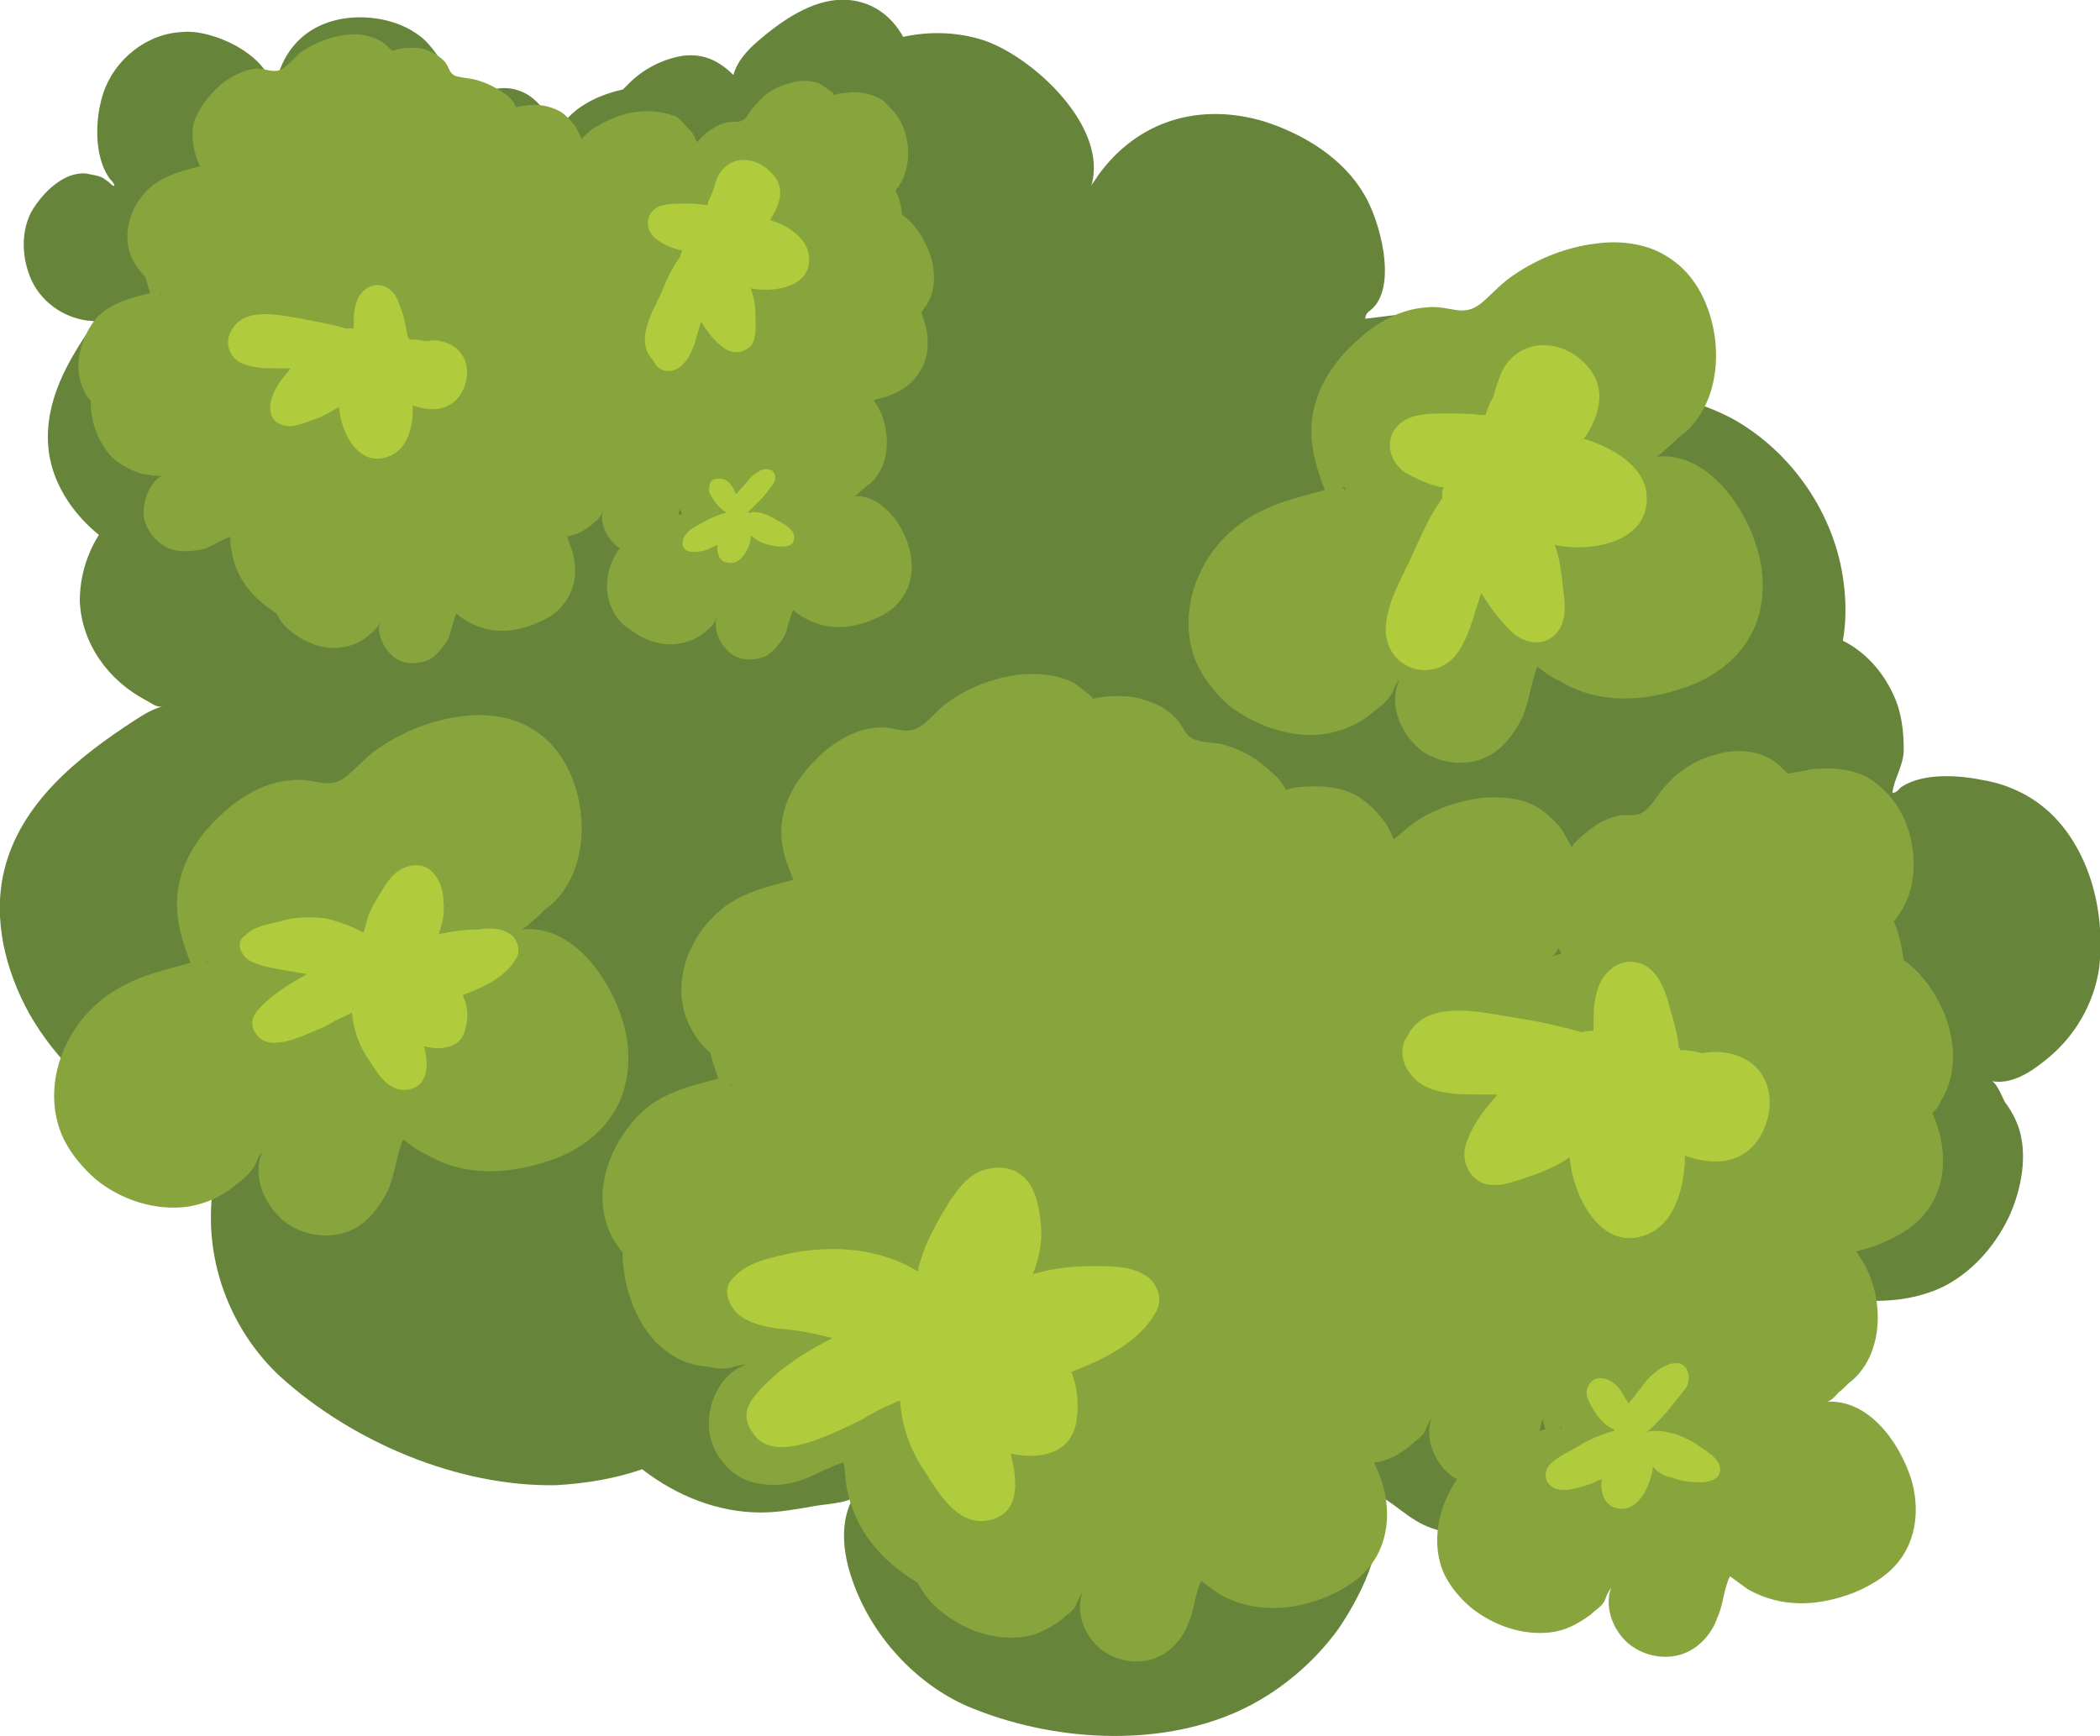
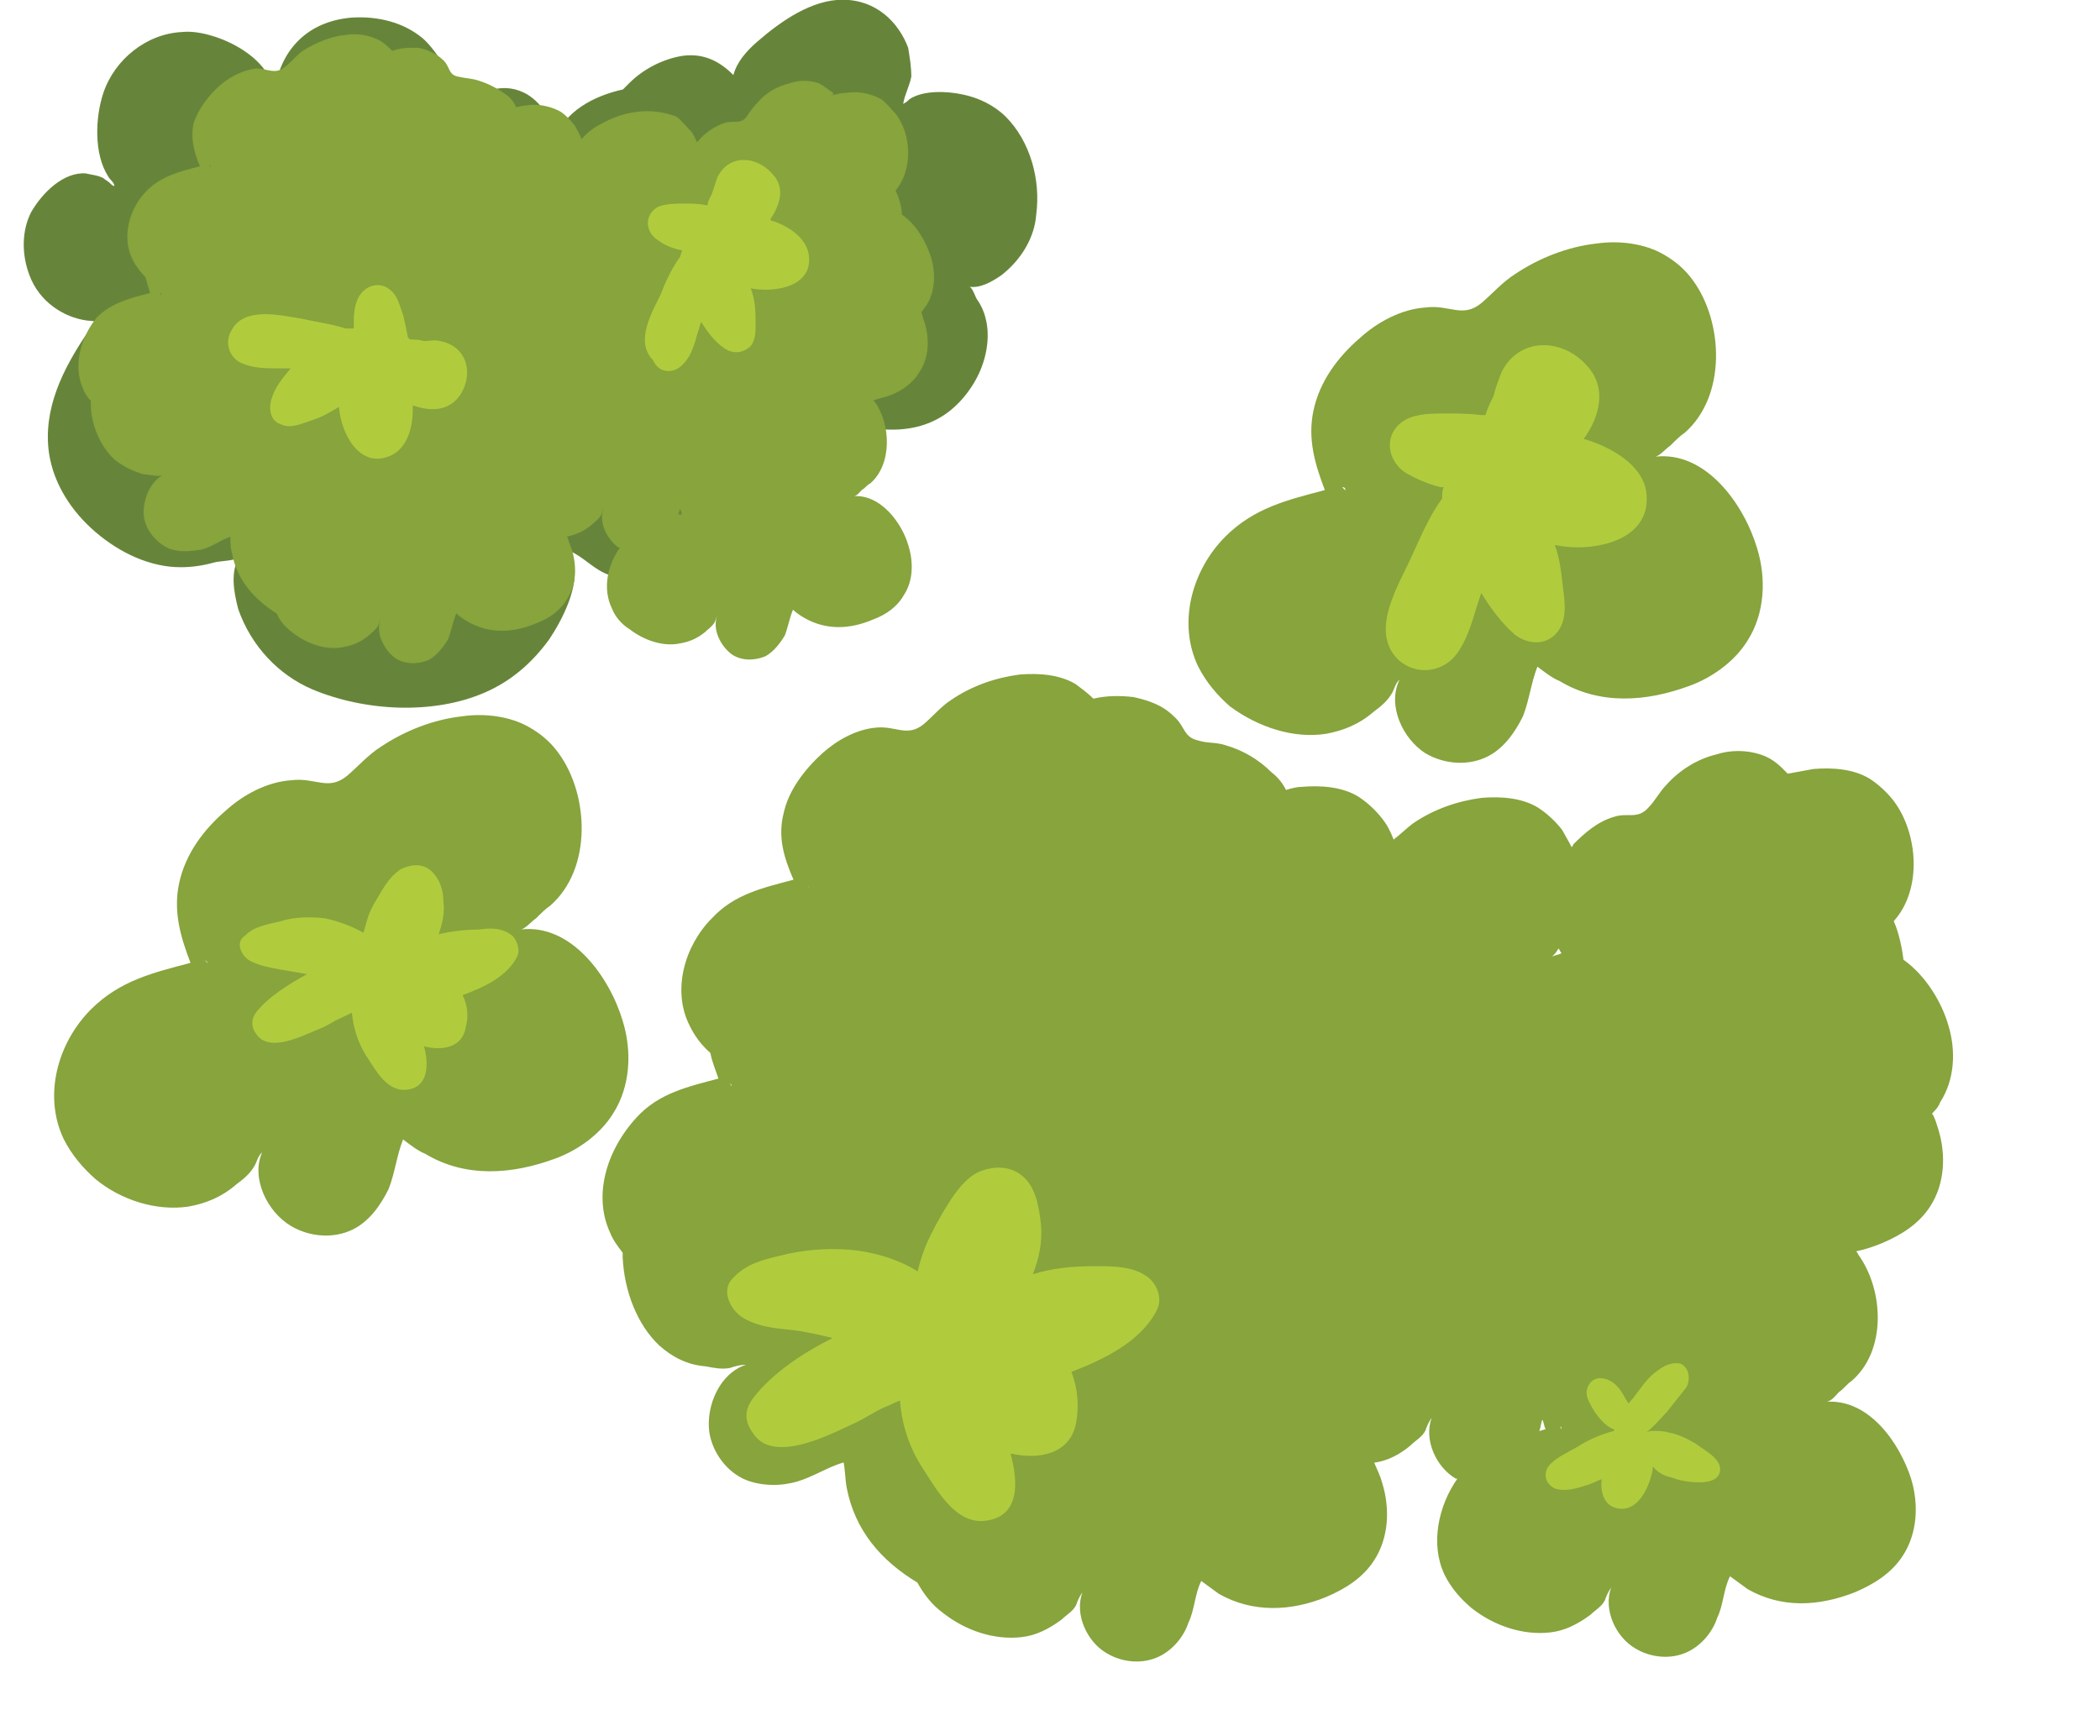
<svg xmlns="http://www.w3.org/2000/svg" version="1.1" id="Ebene_1" x="0px" y="0px" viewBox="0.3 69.9 800.3 661.7" enable-background="new 0.3 69.9 800.3 661.7" xml:space="preserve">
  <g>
    <g>
-       <path fill="#66853A" d="M1.8,402.1c-4.3,18.3,0.6,37.9,9.8,54.4c9.8,17.1,25,32.4,43.4,38.5c6.7,2.4,14,4.3,21.4,5.5    c3.1,0.6,14.7,4.3,17.1,2.4c-9.2,6.1-12.8,18.3-12.8,29.3c-0.6,23.2,9.2,46.4,26.3,62.3c27.5,25,67.8,42.1,105,41.5    c11-0.6,22.6-2.4,33-6.1c13.4,10.4,29.3,16.5,45.2,16.5c6.7,0,13.4-1.2,20.2-2.4c2.4-0.6,14-1.2,15.3-3.7    c-5.5,9.2-4.3,21.4-0.6,31.8c7.3,21.4,24.4,39.7,44,48.2c31.8,13.4,72.1,15.9,103.2,1.8c14.7-6.7,28.1-17.7,37.9-31.1    c7.9-11.6,18.3-31.1,14.7-46.4c-0.6-2.4-2.4-4.3-1.8-6.1c8.5,3.7,14,11,23.2,14c9.2,3.1,18.9,4.9,28.7,4.9c28.1,0,58-14.7,69-43.4    c1.8-5.5,3.7-10.4,4.3-16.5c2.4,1.2,5.5,1.2,7.9,1.8c7.9,0.6,17.1-2.4,23.8-7.9c7.9-6.7,11.6-17.1,9.8-25.6c0-1.2,0-3.1-1.2-3.7    c1.8,1.2,4.3,1.8,6.7,1.8c14.7,2.4,31.8,3.7,47-4.3c11-6.1,18.9-15.9,23.8-26.3c4.9-11,6.7-23.2,3.7-33c-1.2-3.7-3.1-7.3-5.5-10.4    c-0.6-1.2-3.1-7.3-4.9-7.9c6.7,1.2,13.4-2.4,19.5-7.3c12.2-9.2,19.5-22.6,21.4-36c2.4-21.4-3.7-44-17.7-58    c-6.7-6.7-15.9-11.6-26.3-13.4c-8.5-1.8-22.6-3.1-31.1,2.4c-1.2,0.6-1.8,2.4-3.7,2.4c0.6-5.5,4.3-10.4,4.3-16.5    s-0.6-11.6-2.4-17.1c-3.7-10.4-11-19.5-20.8-24.4c1.2-6.7,1.2-13.4,0.6-19.5c-2.4-26.3-18.3-50.7-40.9-64.1    c-20.8-12.2-66.6-20.8-84.3,1.2c1.8-11,0-23.2-7.3-31.8c-13.4-15.3-33-10.4-50.1-8.5c0-1.2,0.6-2.4,1.8-3.1    c11-8.5,3.7-34.8-2.4-44.6c-7.9-13.4-22.6-22.6-37.9-27.5c-24.4-7.3-48.2-0.6-63.5,20.8c-0.6,1.2-1.8,2.4-2.4,3.7    c6.7-22.6-22.6-49.5-41.5-55.6c-21.4-6.7-46.4,0-61.7,16.5c-10.4,11-19.5,31.8-16.5,47c0.6,1.8,2.4,4.9,1.8,6.7    c-1.2-0.6-1.8-1.8-2.4-3.1c-1.2-1.8-1.8-2.4-3.1-4.3c-3.1-3.1-5.5-4.3-9.2-6.1c-13.4-6.1-31.1,0.6-42.1,9.2    c-10.4,8.5-17.1,22-16.5,35.4c0.6,16.5,11,30.5,25,37.9c2.4,1.2,4.3,3.1,6.7,2.4c-3.1,0.6-5.5,1.8-7.9,3.7    c-7.9,3.1-14.7,7.9-20.8,14.7c-1.8,1.8-4.3,3.1-6.1,4.9c3.1-22-24.4-46.4-42.1-51.9c-21.4-6.7-46.4,0-61.7,16.5    c-10.4,11-19.5,31.8-16.5,47c0.6,1.8,2.4,4.9,1.8,6.7c-1.2-0.6-1.8-1.8-2.4-3.1c-1.2-1.8-1.8-2.4-3.1-4.3    c-3.1-3.1-5.5-4.3-9.2-6.1c-13.4-6.1-31.1,0.6-42.1,9.2c-9.8,7.9-15.9,21.4-15.9,34.8c0.6,16.5,11,30.5,25,37.9    c2.4,1.2,4.3,3.1,6.7,2.4c-4.3,1.2-7.3,3.1-11,5.5C30.5,358.2,7.9,375.9,1.8,402.1z" />
-     </g>
+       </g>
    <g>
      <g>
        <path fill="#87A43D" d="M72.1,529.8c6.7-1.2,12.8-3.7,18.3-8.5c2.4-1.8,4.9-3.7,6.7-6.7c1.2-1.8,1.2-3.7,3.1-5.5     c-4.3,9.8,1.8,22.6,11,28.1c7.3,4.3,16.5,4.9,23.8,1.2c6.1-3.1,10.4-9.2,13.4-15.3c2.4-6.1,3.1-12.8,5.5-18.9     c2.4,1.8,5.5,4.3,8.5,5.5c15.3,9.2,33,7.9,49.5,1.8c8.5-3.1,17.1-9.2,22-17.1c6.7-10.4,7.3-23.8,3.7-35.4     c-4.9-16.5-19.5-37.3-39.1-34.8c1.8,0,4.3-3.1,6.1-4.3c1.8-1.8,3.7-3.7,5.5-4.9c15.9-14,14.7-42.1,3.1-58     c-3.1-4.3-6.7-7.3-11-9.8c-7.3-4.3-17.1-5.5-25.6-4.3c-11,1.2-22,5.5-31.1,11.6c-4.9,3.1-8.5,7.3-12.8,11     c-7.3,6.1-12.2,0.6-21.4,1.8c-9.2,0.6-18.3,5.5-25,11.6c-8.5,7.3-15.3,16.5-17.7,27.5s0.6,20.8,4.3,30.5     c-14,3.7-26.9,6.7-37.9,17.7c-12.8,12.8-18.3,33-10.4,49.5c3.1,6.1,7.3,11,12.2,15.3C46.4,527.3,59.8,531.6,72.1,529.8z      M79.4,436.9L79.4,436.9l-1.2-1.2C78.8,436.3,79.4,436.3,79.4,436.9z" />
      </g>
    </g>
    <g>
      <g>
        <path fill="#66853A" d="M11.6,175c3.7,9.8,12.8,15.9,22,17.1c1.8,0,3.1,0.6,4.3,0c-1.8,1.8-3.1,3.7-4.9,5.5     c-8.5,12.8-16.5,28.1-14,45.2c1.8,11.6,8.5,22,17.7,29.9s20.8,13.4,32.4,13.4c4.3,0,8.5-0.6,12.8-1.8c1.8-0.6,9.2-0.6,9.8-2.4     c-3.7,5.5-2.4,13.4-0.6,20.2c4.9,14,15.3,25,28.1,30.5c20.2,8.5,46.4,9.8,66,1.2c9.8-4.3,17.7-11,24.4-20.2     c4.9-7.3,11.6-20.2,9.2-29.3c-0.6-1.2-1.2-2.4-1.2-4.3c5.5,2.4,9.2,7.3,15.3,9.2c6.1,1.8,12.2,3.1,18.3,3.1     c17.7,0,37.3-9.2,44-27.5c1.2-3.1,2.4-6.7,2.4-10.4c1.8,0.6,3.7,1.2,5.5,1.2c5.5,0.6,11-1.8,15.3-5.5c4.9-4.3,7.3-11,6.1-16.5     c0-0.6,0-1.8-0.6-2.4c1.2,0.6,2.4,1.2,4.3,1.2c9.2,1.8,20.2,2.4,29.9-3.1c6.7-3.7,12.2-10.4,15.3-17.1s4.3-14.7,2.4-21.4     c-0.6-2.4-1.8-4.9-3.1-6.7c-0.6-0.6-1.8-4.9-3.1-4.9c4.3,0.6,8.5-1.8,12.2-4.3c7.9-6.1,12.8-14.7,13.4-23.2     c1.8-13.4-2.4-28.1-11.6-37.3c-4.3-4.3-10.4-7.3-16.5-8.5c-5.5-1.2-14.7-1.8-20.2,1.8c-0.6,0.6-1.2,1.2-2.4,1.8     c0.6-3.7,2.4-6.7,3.1-10.4c0-3.7-0.6-7.3-1.2-11c-3.7-9.8-12.2-18.3-25-18.3c-11.6,0-23.2,7.9-32.4,15.9     c-4.3,3.7-7.9,7.9-9.2,12.8c-4.9-4.9-11-8.5-19.5-7.3c-7.3,1.2-14.7,4.9-20.2,10.4c-0.6,0.6-1.8,1.8-2.4,2.4     c-11,2.4-22.6,8.5-25.6,18.9c-1.2-6.7-4.9-13.4-11-17.1c-11-6.1-20.2,1.2-28.7,6.1c0-0.6,0-1.2,0-1.8c3.7-7.3-6.1-21.4-11-25.6     c-7.3-6.1-17.1-8.5-26.9-7.9c-15.3,1.2-26.3,10.4-29.3,26.3c0,0.6-0.6,1.8-0.6,2.4c-1.2-14.7-23.8-24.4-34.8-23.2     C56.2,82.7,44,92.5,39.7,105.3c-3.1,9.2-3.7,23.2,1.8,31.8c0.6,1.2,2.4,2.4,2.4,3.7c-0.6,0-1.2-0.6-1.8-1.2s-1.8-1.2-2.4-1.8     c-2.4-1.2-4.3-1.2-6.7-1.8c-8.5-0.6-16.5,7.3-20.8,14.7C8.5,157.9,8.5,167,11.6,175z" />
      </g>
      <g>
        <g>
          <path fill="#87A43D" d="M31.8,217.7c0.6,1.8,1.8,3.7,3.1,4.9c0,0.6,0,0.6,0,1.2c0,7.9,3.7,16.5,9.2,21.4c3.1,2.4,6.7,4.3,11,5.5      c1.8,0,3.7,0.6,5.5,0.6c1.2,0,2.4-0.6,3.7-1.2c-6.1,1.8-9.8,9.8-9.2,16.5c0.6,4.9,4.3,9.8,9.2,12.2c4.3,1.8,8.5,1.2,12.8,0.6      c4.3-1.2,7.3-3.7,11-4.9c0,1.8,0,4.3,0.6,6.1c1.8,10.4,8.5,17.7,17.1,23.2c1.2,3.1,3.7,5.5,6.1,7.3c5.5,4.3,12.8,6.7,18.9,5.5      c3.7-0.6,6.7-1.8,9.8-4.3c1.2-1.2,2.4-1.8,3.7-3.7c0.6-1.2,0.6-1.8,1.2-3.1c-2.4,5.5,1.2,12.2,5.5,15.3      c3.7,2.4,8.5,2.4,12.8,0.6c3.1-1.8,5.5-4.9,7.3-7.9c1.2-3.1,1.8-6.7,3.1-9.8c1.2,1.2,3.1,2.4,4.3,3.1c8.5,4.9,17.7,4.3,26.3,0.6      c4.9-1.8,9.2-4.9,11.6-9.2c3.7-5.5,3.7-12.8,1.8-18.9c-0.6-1.8-1.2-3.1-1.8-4.9c3.1-0.6,6.1-1.8,9.2-4.3      c1.2-1.2,2.4-1.8,3.7-3.7c0.6-1.2,0.6-1.8,1.2-3.1c-2.4,5.5,1.2,12.2,5.5,15.3c0,0,0,0,0.6,0c-4.9,6.7-6.7,15.9-3.1,23.2      c1.2,3.1,3.7,6.1,6.7,7.9c5.5,4.3,12.8,6.7,18.9,5.5c3.7-0.6,6.7-1.8,9.8-4.3c1.2-1.2,2.4-1.8,3.7-3.7c0.6-1.2,0.6-1.8,1.2-3.1      c-2.4,5.5,1.2,12.2,5.5,15.3c3.7,2.4,8.5,2.4,12.8,0.6c3.1-1.8,5.5-4.9,7.3-7.9c1.2-3.1,1.8-6.7,3.1-9.8      c1.2,1.2,3.1,2.4,4.3,3.1c8.5,4.9,17.7,4.3,26.3,0.6c4.9-1.8,9.2-4.9,11.6-9.2c3.7-5.5,3.7-12.8,1.8-18.9      c-2.4-8.5-10.4-19.5-20.8-18.9c1.2,0,2.4-1.8,3.1-2.4c1.2-0.6,1.8-1.8,3.1-2.4c8.5-7.3,7.9-22.6,1.8-31.1l-0.6-0.6      c1.8-0.6,4.3-1.2,6.1-1.8c4.9-1.8,9.2-4.9,11.6-9.2c3.7-5.5,3.7-12.8,1.8-18.9c-0.6-1.2-0.6-2.4-1.2-3.7      c0.6-0.6,1.2-1.8,1.8-2.4c3.7-5.5,3.7-12.8,1.8-18.9c-1.8-5.5-5.5-12.2-11-15.9c0-3.1-1.2-6.7-2.4-9.2c6.7-7.9,6.1-21.4,0-29.3      c-1.8-1.8-3.7-4.3-5.5-5.5c-4.3-2.4-9.2-3.1-13.4-2.4c-1.8,0-4.3,0.6-6.1,1.2c1.8-0.6,1.2-0.6,1.2-1.2c-1.8-1.2-3.1-2.4-5.5-3.7      c-3.7-1.2-7.3-1.2-11,0c-4.9,1.2-9.2,3.7-12.2,7.3c-1.8,1.8-3.1,3.7-4.3,5.5c-2.4,3.1-4.9,1.2-8.5,2.4s-7.3,3.7-9.8,6.7      l-0.6,0.6c-0.6-1.2-1.2-3.1-2.4-4.3c-1.8-1.8-3.7-4.3-5.5-5.5c-4.9-1.8-9.8-2.4-14.7-1.8c-6.1,0.6-11.6,3.1-16.5,6.1      c-1.8,1.2-3.1,2.4-4.9,4.3c-0.6-1.8-1.8-3.7-2.4-4.9c-1.8-2.4-3.7-4.3-5.5-5.5c-4.3-2.4-9.2-3.1-13.4-2.4      c-1.2,0-2.4,0.6-3.7,0.6c-0.6-1.8-1.8-3.1-3.1-4.3c-4.3-3.1-7.9-4.9-12.2-6.1c-2.4-0.6-4.3-0.6-6.7-1.2      c-3.7-0.6-3.1-3.7-5.5-6.1c-2.4-2.4-6.1-4.3-9.8-4.9c-3.7,0-6.7,0-9.8,1.2c-1.2-1.2-2.4-2.4-4.3-3.7c-4.3-2.4-9.2-3.1-13.4-2.4      c-6.1,0.6-11.6,3.1-16.5,6.1c-2.4,1.8-4.3,4.3-6.7,6.1c-3.7,3.1-6.7,0.6-11,0.6c-4.9,0.6-9.8,3.1-13.4,6.1      c-4.9,4.3-8.5,9.2-10.4,14.7c-1.2,5.5,0,11,2.4,16.5c-7.3,1.8-14.7,3.7-20.2,9.2c-6.7,6.7-9.8,17.7-5.5,26.3      c1.2,2.4,3.1,4.9,4.9,6.7c0.6,1.8,1.2,4.3,1.8,6.1c-7.3,1.8-14.7,3.7-20.2,9.2C31.1,198.2,28.1,209.2,31.8,217.7z M262,150.5      c0.6-0.6,1.2-1.2,1.8-1.8c0,0.6,0.6,0.6,0.6,1.2C263.8,149.9,263.2,149.9,262,150.5C262.6,150.5,262,150.5,262,150.5z       M258.9,266c0-0.6,0.6-1.8,0.6-2.4c0,0.6,0.6,1.8,0.6,2.4C260.2,266,259.5,266,258.9,266z M264.4,266v-0.6      C264.4,265.3,264.4,265.3,264.4,266C265,266,264.4,266,264.4,266z M80.6,133.4L80.6,133.4l-0.6-0.6      C80.6,132.8,80.6,133.4,80.6,133.4z M61.7,182.3L61.7,182.3l-0.6-0.6C61.7,181.7,61.7,181.7,61.7,182.3z" />
        </g>
      </g>
      <path fill="#B0CC3D" d="M95.9,436.3c3.7,1.8,7.3,2.4,11,3.1c3.7,0.6,6.7,1.2,10.4,1.8c-6.7,3.7-14.7,8.5-19.5,14.7    c-1.8,2.4-1.8,5.5,0,7.9c4.9,7.9,18.3,0.6,24.4-1.8c3.1-1.2,5.5-3.1,8.5-4.3c1.2-0.6,2.4-1.2,3.7-1.8c0.6,6.1,2.4,11.6,5.5,16.5    c3.7,5.5,7.9,14,15.9,12.8c7.9-1.2,7.9-9.8,6.1-16.5c6.7,1.8,14.7,0.6,15.9-7.3c1.2-4.3,0.6-8.5-1.2-12.2    c8.5-3.1,17.1-7.3,20.8-14.7c1.2-2.4,0-6.1-1.8-7.9c-3.7-3.1-8.5-3.1-12.8-2.4c-4.9,0-10.4,0.6-15.3,1.8c1.2-3.7,2.4-7.9,1.8-12.2    c0-4.3-1.2-8.5-4.3-11.6s-7.3-3.1-11.6-1.2c-3.1,1.8-5.5,4.9-7.3,7.9c-1.8,3.1-4.3,6.7-5.5,10.4c-0.6,1.8-1.2,4.3-1.8,6.1    c-4.3-2.4-9.2-4.3-14.7-5.5c-5.5-0.6-11.6-0.6-17.1,1.2c-4.9,1.2-9.8,1.8-13.4,5.5C89.8,429,92.2,434.5,95.9,436.3z M105,454    L105,454L105,454z" />
      <path fill="#B0CC3D" d="M92.8,208.5c4.3,1.8,9.2,1.8,14,1.8c1.2,0,2.4,0,4.3,0c-3.1,3.7-6.1,7.3-7.3,11.6    c-1.2,3.7-0.6,8.5,3.7,9.8c3.7,1.8,8.5-0.6,12.2-1.8c3.7-1.2,6.7-3.1,9.8-4.9c0.6,9.8,7.9,24.4,20.2,18.3c6.1-3.1,7.9-11,7.9-17.1    c0-0.6,0-1.2,0-1.8c6.7,2.4,14,2.4,18.3-4.3c4.9-7.9,2.4-18.3-7.9-20.2c-1.8-0.6-4.3,0-6.1,0c-1.8-0.6-3.7-0.6-5.5-0.6    c0,0,0-0.6-0.6-0.6l0,0c-0.6-3.1-1.2-6.1-1.8-8.5c-1.2-3.1-1.8-6.7-4.3-9.2c-4.9-4.9-11.6-1.8-13.4,3.7c-1.2,3.1-1.2,6.1-1.2,9.8    v0.6c-1.2,0-1.8,0-3.1,0c-5.5-1.8-11-2.4-16.5-3.7c-7.9-1.2-22-4.9-26.9,4.3C85.5,200.6,87.9,206.7,92.8,208.5z M138,189L138,189    L138,189z" />
      <path fill="#B0CC3D" d="M260.8,208.5c3.1-3.1,4.3-7.9,5.5-12.2c0.6-1.2,0.6-2.4,1.2-3.7c2.4,3.7,4.9,7.3,8.5,9.8    c3.1,2.4,7.3,2.4,10.4-0.6c2.4-3.1,1.8-7.9,1.8-11.6s-0.6-7.3-1.8-10.4c9.2,1.8,24.4-0.6,22-13.4c-1.2-6.1-7.9-10.4-13.4-12.2    c-0.6,0-1.2-0.6-1.2-0.6c3.7-5.5,6.1-12.2,0.6-17.7c-6.1-6.7-16.5-7.3-20.8,1.8c-0.6,1.8-1.2,3.7-1.8,5.5    c-0.6,1.8-1.8,3.1-1.8,4.9h-0.6l0,0c-3.1-0.6-5.5-0.6-8.5-0.6s-6.7,0-9.8,1.2c-5.5,3.1-4.9,9.8,0,12.8c2.4,1.8,5.5,3.1,8.5,3.7    h0.6c0,0.6-0.6,1.8-0.6,2.4c-3.1,4.3-5.5,9.2-7.3,14c-3.1,6.7-10.4,18.3-3.1,25.6C251.6,212.8,257.7,212.2,260.8,208.5z     M255.3,161.5L255.3,161.5L255.3,161.5z" />
-       <path fill="#B0CC3D" d="M262.6,280c2.4,0.6,5.5,0,7.3-0.6c1.2-0.6,2.4-1.2,3.7-1.8c0,3.1,0.6,6.1,3.7,6.7c4.3,1.2,7.3-3.1,8.5-6.7    c0.6-1.2,0.6-2.4,0.6-3.7c1.2,1.2,3.1,2.4,4.9,3.1c1.8,0.6,4.3,1.2,6.7,1.2c1.8,0,4.9,0,4.9-3.1c0.6-3.1-3.7-5.5-6.1-6.7    c-1.8-1.2-4.3-2.4-6.7-3.1c-1.2,0-2.4-0.6-3.7,0c-0.6,0-1.2,0-1.2,0l0,0c1.8-1.8,4.3-4.3,4.9-4.9c1.8-1.8,3.1-3.7,4.9-6.1    c1.2-1.8,1.2-4.9-1.8-5.5c-2.4-0.6-4.3,1.2-6.1,2.4c-1.8,1.8-3.1,3.7-4.9,5.5c-0.6,0.6-1.2,1.2-1.2,1.8c0-0.6-0.6-0.6-0.6-1.2    c-1.2-2.4-3.1-5.5-6.7-4.9c-1.8,0-3.1,1.2-3.1,3.1c-0.6,1.8,0.6,3.1,1.2,4.3c1.2,1.8,3.1,4.3,5.5,5.5l0,0    c-3.1,0.6-6.7,2.4-9.2,3.7c-1.8,1.2-4.9,2.4-6.1,4.3C259.5,275.7,260.2,279.4,262.6,280z" />
    </g>
    <g>
      <g>
        <g>
          <path fill="#87A43D" d="M232.7,539.5c1.2,3.1,3.1,5.5,4.9,7.9c0,0.6,0,1.2,0,1.8c0.6,12.8,5.5,25.6,14,33.6      c4.9,4.3,10.4,7.3,17.7,7.9c3.1,0.6,6.1,1.2,9.2,0.6c1.8-0.6,3.7-1.2,6.1-1.2c-9.8,3.1-15.3,15.3-14,25.6      c1.2,7.9,6.7,15.3,14,18.3c6.1,2.4,13.4,2.4,19.5,0.6s11.6-5.5,17.7-7.3c0.6,3.1,0.6,6.7,1.2,9.8c3.1,15.9,12.8,27.5,26.9,36      c2.4,4.3,5.5,8.5,9.8,11.6c8.5,6.7,19.5,10.4,29.9,9.2c5.5-0.6,10.4-3.1,15.3-6.7c1.8-1.8,4.3-3.1,5.5-5.5      c0.6-1.8,1.2-3.1,2.4-4.9c-3.1,8.5,1.8,18.9,9.2,23.2c6.1,3.7,14,4.3,20.2,1.2c4.9-2.4,9.2-7.3,11-12.8c2.4-4.9,2.4-11,4.9-15.9      c2.4,1.8,4.3,3.1,6.7,4.9c12.8,7.3,27.5,6.7,40.9,1.2c7.3-3.1,14-7.3,18.3-14c5.5-8.5,6.1-19.5,3.1-29.3      c-0.6-2.4-1.8-4.9-3.1-7.9c4.9-0.6,9.8-3.1,14-6.7c1.8-1.8,4.3-3.1,5.5-5.5c0.6-1.8,1.2-3.1,2.4-4.9c-3.1,8.5,1.8,18.9,9.2,23.2      h0.6c-7.3,10.4-10.4,25-4.9,36.6c2.4,4.9,6.1,9.2,10.4,12.8c8.5,6.7,19.5,10.4,29.9,9.2c5.5-0.6,10.4-3.1,15.3-6.7      c1.8-1.8,4.3-3.1,5.5-5.5c0.6-1.8,1.2-3.1,2.4-4.9c-3.1,8.5,1.8,18.9,9.2,23.2c6.1,3.7,14,4.3,20.2,1.2c4.9-2.4,9.2-7.3,11-12.8      c2.4-4.9,2.4-11,4.9-15.9c2.4,1.8,4.3,3.1,6.7,4.9c12.8,7.3,26.9,6.7,40.9,1.2c7.3-3.1,14-7.3,18.3-14      c5.5-8.5,6.1-19.5,3.1-29.3c-4.3-13.4-15.9-30.5-32.4-29.3c1.8,0,3.7-2.4,4.9-3.7c1.8-1.2,3.1-3.1,4.9-4.3      c13.4-11.6,12.2-34.8,2.4-48.2c0-0.6-0.6-0.6-0.6-1.2c3.1-0.6,6.7-1.8,9.8-3.1c7.3-3.1,14-7.3,18.3-14      c5.5-8.5,6.1-19.5,3.1-29.3c-0.6-1.8-1.2-4.3-2.4-6.1c1.2-1.2,2.4-2.4,3.1-4.3c5.5-8.5,6.1-19.5,3.1-29.3      c-2.4-8.5-8.5-18.9-17.1-25c-0.6-4.9-1.8-10.4-3.7-14.7c11-12.2,9.2-33.6,0-45.8c-2.4-3.1-5.5-6.1-9.2-8.5      c-6.1-3.7-14-4.3-21.4-3.7c-3.1,0.6-6.7,1.2-9.8,1.8c-0.6-0.6-1.2-1.2-1.8-1.8c-2.4-2.4-4.9-4.3-8.5-5.5      c-5.5-1.8-11.6-1.8-17.1,0c-7.3,1.8-14,6.1-18.9,11.6c-2.4,2.4-4.3,6.1-6.7,8.5c-4.3,4.9-7.9,1.8-13.4,3.7      c-6.1,1.8-11,6.1-15.3,10.4c0,0.6-0.6,0.6-0.6,1.2c-1.2-2.4-2.4-4.3-3.7-6.7c-2.4-3.1-5.5-6.1-9.2-8.5c-6.1-3.7-14-4.3-21.4-3.7      c-9.2,1.2-18.3,4.3-26.3,9.8c-2.4,1.8-4.9,4.3-7.3,6.1c-1.2-3.1-2.4-5.5-4.3-7.9c-2.4-3.1-5.5-6.1-9.2-8.5      c-6.1-3.7-14-4.3-21.4-3.7c-1.8,0-4.3,0.6-6.1,1.2c-1.2-2.4-3.1-4.9-5.5-6.7c-4.9-4.9-11-8.5-17.7-10.4      c-3.7-1.2-6.7-0.6-10.4-1.8c-5.5-1.2-4.9-5.5-9.2-9.2c-4.3-4.3-9.8-6.1-15.3-7.3c-4.9-0.6-10.4-0.6-15.3,0.6      c-1.8-1.8-4.3-3.7-6.7-5.5c-6.1-3.7-14-4.3-21.4-3.7c-9.2,1.2-18.3,4.3-26.3,9.8c-3.7,2.4-6.7,6.1-10.4,9.2      c-6.1,4.9-10.4,0.6-17.7,1.2c-7.9,0.6-15.3,4.9-20.8,9.8c-6.7,6.1-12.8,14-14.7,22.6c-2.4,9.2,0,17.1,3.7,25.6      c-11.6,3.1-22.6,5.5-31.1,14.7c-10.4,10.4-15.3,27.5-8.5,40.9c1.8,3.7,4.3,7.3,7.9,10.4c0.6,3.1,1.8,6.1,3.1,9.8      c-11.6,3.1-22.6,5.5-31.1,14.7C230.8,509,226.6,526.1,232.7,539.5z M591.8,434.5c1.2-1.2,1.8-1.8,2.4-3.1      c0.6,0.6,0.6,1.2,1.2,1.8C594.2,433.9,593,433.9,591.8,434.5L591.8,434.5z M586.9,615.3c0.6-1.2,0.6-3.1,1.2-4.3      c0.6,1.2,0.6,2.4,1.2,3.7C588.7,614.7,587.5,615.3,586.9,615.3z M595.4,614.7l-0.6-1.2C595.4,614,595.4,614,595.4,614.7      L595.4,614.7z M308.4,408.2L308.4,408.2l-0.6-1.2C307.8,407.6,308.4,407.6,308.4,408.2z M279.1,484L279.1,484l-0.6-1.2      C279.1,483.4,279.1,483.4,279.1,484z" />
        </g>
      </g>
      <path fill="#B0CC3D" d="M284,572.5c5.5,3.1,11.6,3.7,17.7,4.3c5.5,0.6,10.4,1.8,15.9,3.1c-11,5.5-23.2,13.4-30.5,23.2    c-3.1,4.3-3.1,8.5,0,12.8c7.3,12.2,28.7,1.2,37.9-3.1c4.3-1.8,8.5-4.9,12.8-6.7c1.8-0.6,3.7-1.8,5.5-2.4    c0.6,9.2,3.7,18.3,8.5,25.6c5.5,8.5,12.8,22,24.4,20.2c12.8-1.8,12.2-14.7,9.2-25.6c10.4,2.4,22.6,0.6,25-11.6    c1.2-6.7,0.6-13.4-1.8-19.5c12.8-4.9,26.3-11.6,32.4-23.2c2.4-4.3,0.6-9.8-3.1-12.8c-5.5-4.3-13.4-4.3-20.2-4.3    c-7.9,0-15.9,0.6-23.8,3.1c2.4-6.1,3.7-12.2,3.1-18.9c-0.6-6.1-1.8-13.4-6.1-17.7c-4.9-4.9-11.6-4.9-17.7-2.4    c-4.9,2.4-8.5,7.3-11.6,12.2s-6.1,10.4-8.5,15.9c-1.2,3.1-2.4,6.7-3.1,9.8c-6.7-4.3-14.7-6.7-22.6-7.9c-9.2-1.2-18.3-0.6-26.9,1.2    c-7.3,1.8-15.3,3.1-20.8,9.2C274.8,561.5,278.5,569.5,284,572.5z M298,600.6L298,600.6L298,600.6z" />
-       <path fill="#B0CC3D" d="M543.5,484c6.1,3.1,14.7,3.1,21.4,3.1c1.8,0,4.3,0,6.1,0c-4.9,5.5-9.2,11-11.6,17.7    c-2.4,5.5-0.6,12.8,5.5,15.9c6.1,2.4,12.8-0.6,18.3-2.4c5.5-1.8,11-4.3,15.3-7.3c1.2,15.3,12.8,37.9,31.1,28.7    c9.2-4.9,12.2-17.1,12.8-26.9c0-0.6,0-1.8,0-2.4c10.4,3.7,22,3.7,28.7-7.3c7.3-12.8,3.7-28.7-12.2-31.8c-3.1-0.6-6.7-0.6-9.8,0    c-3.1-0.6-5.5-1.2-8.5-1.2c0-0.6-0.6-0.6-0.6-1.2c0,0,0,0,0-0.6c-0.6-4.9-1.8-9.2-3.1-13.4c-1.2-4.9-3.1-11-6.7-14.7    c-7.3-7.3-17.7-3.1-20.8,6.1c-1.8,4.9-1.8,9.8-1.8,15.3c0,0.6,0,0.6,0,1.2c-1.2,0-3.1,0-4.3,0.6c-8.5-2.4-17.1-4.3-25-5.5    c-12.2-1.8-34.2-7.9-41.5,6.7C531.9,471.1,536.2,480.3,543.5,484z M613.7,452.8L613.7,452.8L613.7,452.8z" />
      <path fill="#B0CC3D" d="M593,637.3c3.7,1.2,7.9,0,11.6-1.2c2.4-0.6,4.3-1.8,6.1-2.4c-0.6,4.3,0.6,9.8,5.5,11    c6.7,1.8,11-4.9,12.8-10.4c0.6-1.8,1.2-3.7,1.2-5.5c1.8,2.4,4.3,3.7,7.3,4.3c3.1,1.2,6.7,1.8,10.4,1.8c3.1,0,7.3-0.6,7.9-4.3    c0.6-4.9-6.1-7.9-9.2-10.4c-3.1-1.8-6.7-3.7-10.4-4.3c-1.8-0.6-4.3-0.6-6.1-0.6c-0.6,0-1.2,0-2.4,0.6l0,0c3.1-2.4,6.7-6.7,7.9-7.9    c2.4-3.1,4.9-6.1,7.3-9.2c1.8-3.1,1.2-7.9-2.4-9.2c-3.7-0.6-6.7,1.2-9.8,3.7s-4.9,5.5-7.3,8.5c-0.6,1.2-1.8,1.8-2.4,3.1    c-0.6-0.6-0.6-1.2-1.2-1.8c-1.8-3.7-4.9-7.9-9.8-7.9c-2.4,0-4.3,1.8-4.9,4.3c-0.6,2.4,0.6,4.3,1.8,6.7c1.8,3.1,4.9,7.3,8.5,8.5    c0,0,0,0,0,0.6c-4.9,1.2-10.4,3.7-14,6.1c-3.1,1.8-7.3,3.7-9.8,6.1C588.1,630.5,588.7,635.4,593,637.3z" />
    </g>
    <g>
      <g>
        <path fill="#87A43D" d="M505.6,349.6c6.7-1.2,12.8-3.7,18.3-8.5c2.4-1.8,4.9-3.7,6.7-6.7c1.2-1.8,1.2-3.7,3.1-5.5     c-4.9,9.8,1.2,22.6,9.8,28.1c7.3,4.3,16.5,4.9,23.8,1.2c6.1-3.1,10.4-9.2,13.4-15.3c2.4-6.1,3.1-12.8,5.5-18.9     c2.4,1.8,5.5,4.3,8.5,5.5c15.3,9.2,33,7.9,49.5,1.8c8.5-3.1,17.1-9.2,22-17.1c6.7-10.4,7.3-23.8,3.7-35.4     c-4.9-16.5-19.5-37.3-39.1-34.8c1.8,0,4.3-3.1,6.1-4.3c1.8-1.8,3.7-3.7,5.5-4.9c15.9-14,14.7-42.1,3.1-58     c-3.1-4.3-6.7-7.3-11-9.8c-7.3-4.3-17.1-5.5-25.6-4.3c-11,1.2-22,5.5-31.1,11.6c-4.9,3.1-8.5,7.3-12.8,11     c-7.3,6.1-12.2,0.6-21.4,1.8c-9.2,0.6-18.3,5.5-25,11.6c-8.5,7.3-15.3,16.5-17.7,27.5c-2.4,11,0.6,20.8,4.3,30.5     c-14,3.7-26.9,6.7-37.9,17.7c-12.8,12.8-18.3,33-10.4,49.5c3.1,6.1,7.3,11,12.2,15.3C480,347.2,493.4,351.5,505.6,349.6z      M513,256.8L513,256.8l-1.2-1.2C513,255.6,513,256.2,513,256.8z" />
      </g>
    </g>
    <path fill="#B0CC3D" d="M554.5,320.3c4.3-4.9,6.7-12.8,8.5-18.9c0.6-1.8,1.2-3.7,1.8-5.5c3.7,6.1,7.9,11.6,12.8,15.9   c4.9,3.7,11.6,4.3,15.9-0.6c4.3-4.9,3.1-12.2,2.4-17.7c-0.6-5.5-1.2-11-3.1-15.9c14,3.1,37.9-1.2,34.8-20.8   c-1.8-9.8-12.8-15.9-21.4-18.9c-0.6,0-1.2-0.6-2.4-0.6c6.1-8.5,9.2-19.5,1.2-28.1c-9.2-10.4-25.6-11-32.4,2.4   c-1.2,3.1-2.4,6.1-3.1,9.2c-1.2,2.4-2.4,4.9-3.1,7.3c-0.6,0-0.6,0-1.2,0c0,0,0,0-0.6,0c-4.3-0.6-9.2-0.6-13.4-0.6   c-4.9,0-11,0-15.3,2.4c-8.5,4.9-7.3,15.3,0,20.2c4.3,2.4,8.5,4.3,13.4,5.5c0.6,0,0.6,0,1.2,0c-0.6,1.2-0.6,2.4-0.6,4.3   c-4.9,6.7-7.9,14-11.6,22c-4.9,11-16.5,28.7-4.9,39.7C540.5,327.6,549.6,325.8,554.5,320.3z M546,247.6L546,247.6L546,247.6z" />
  </g>
</svg>